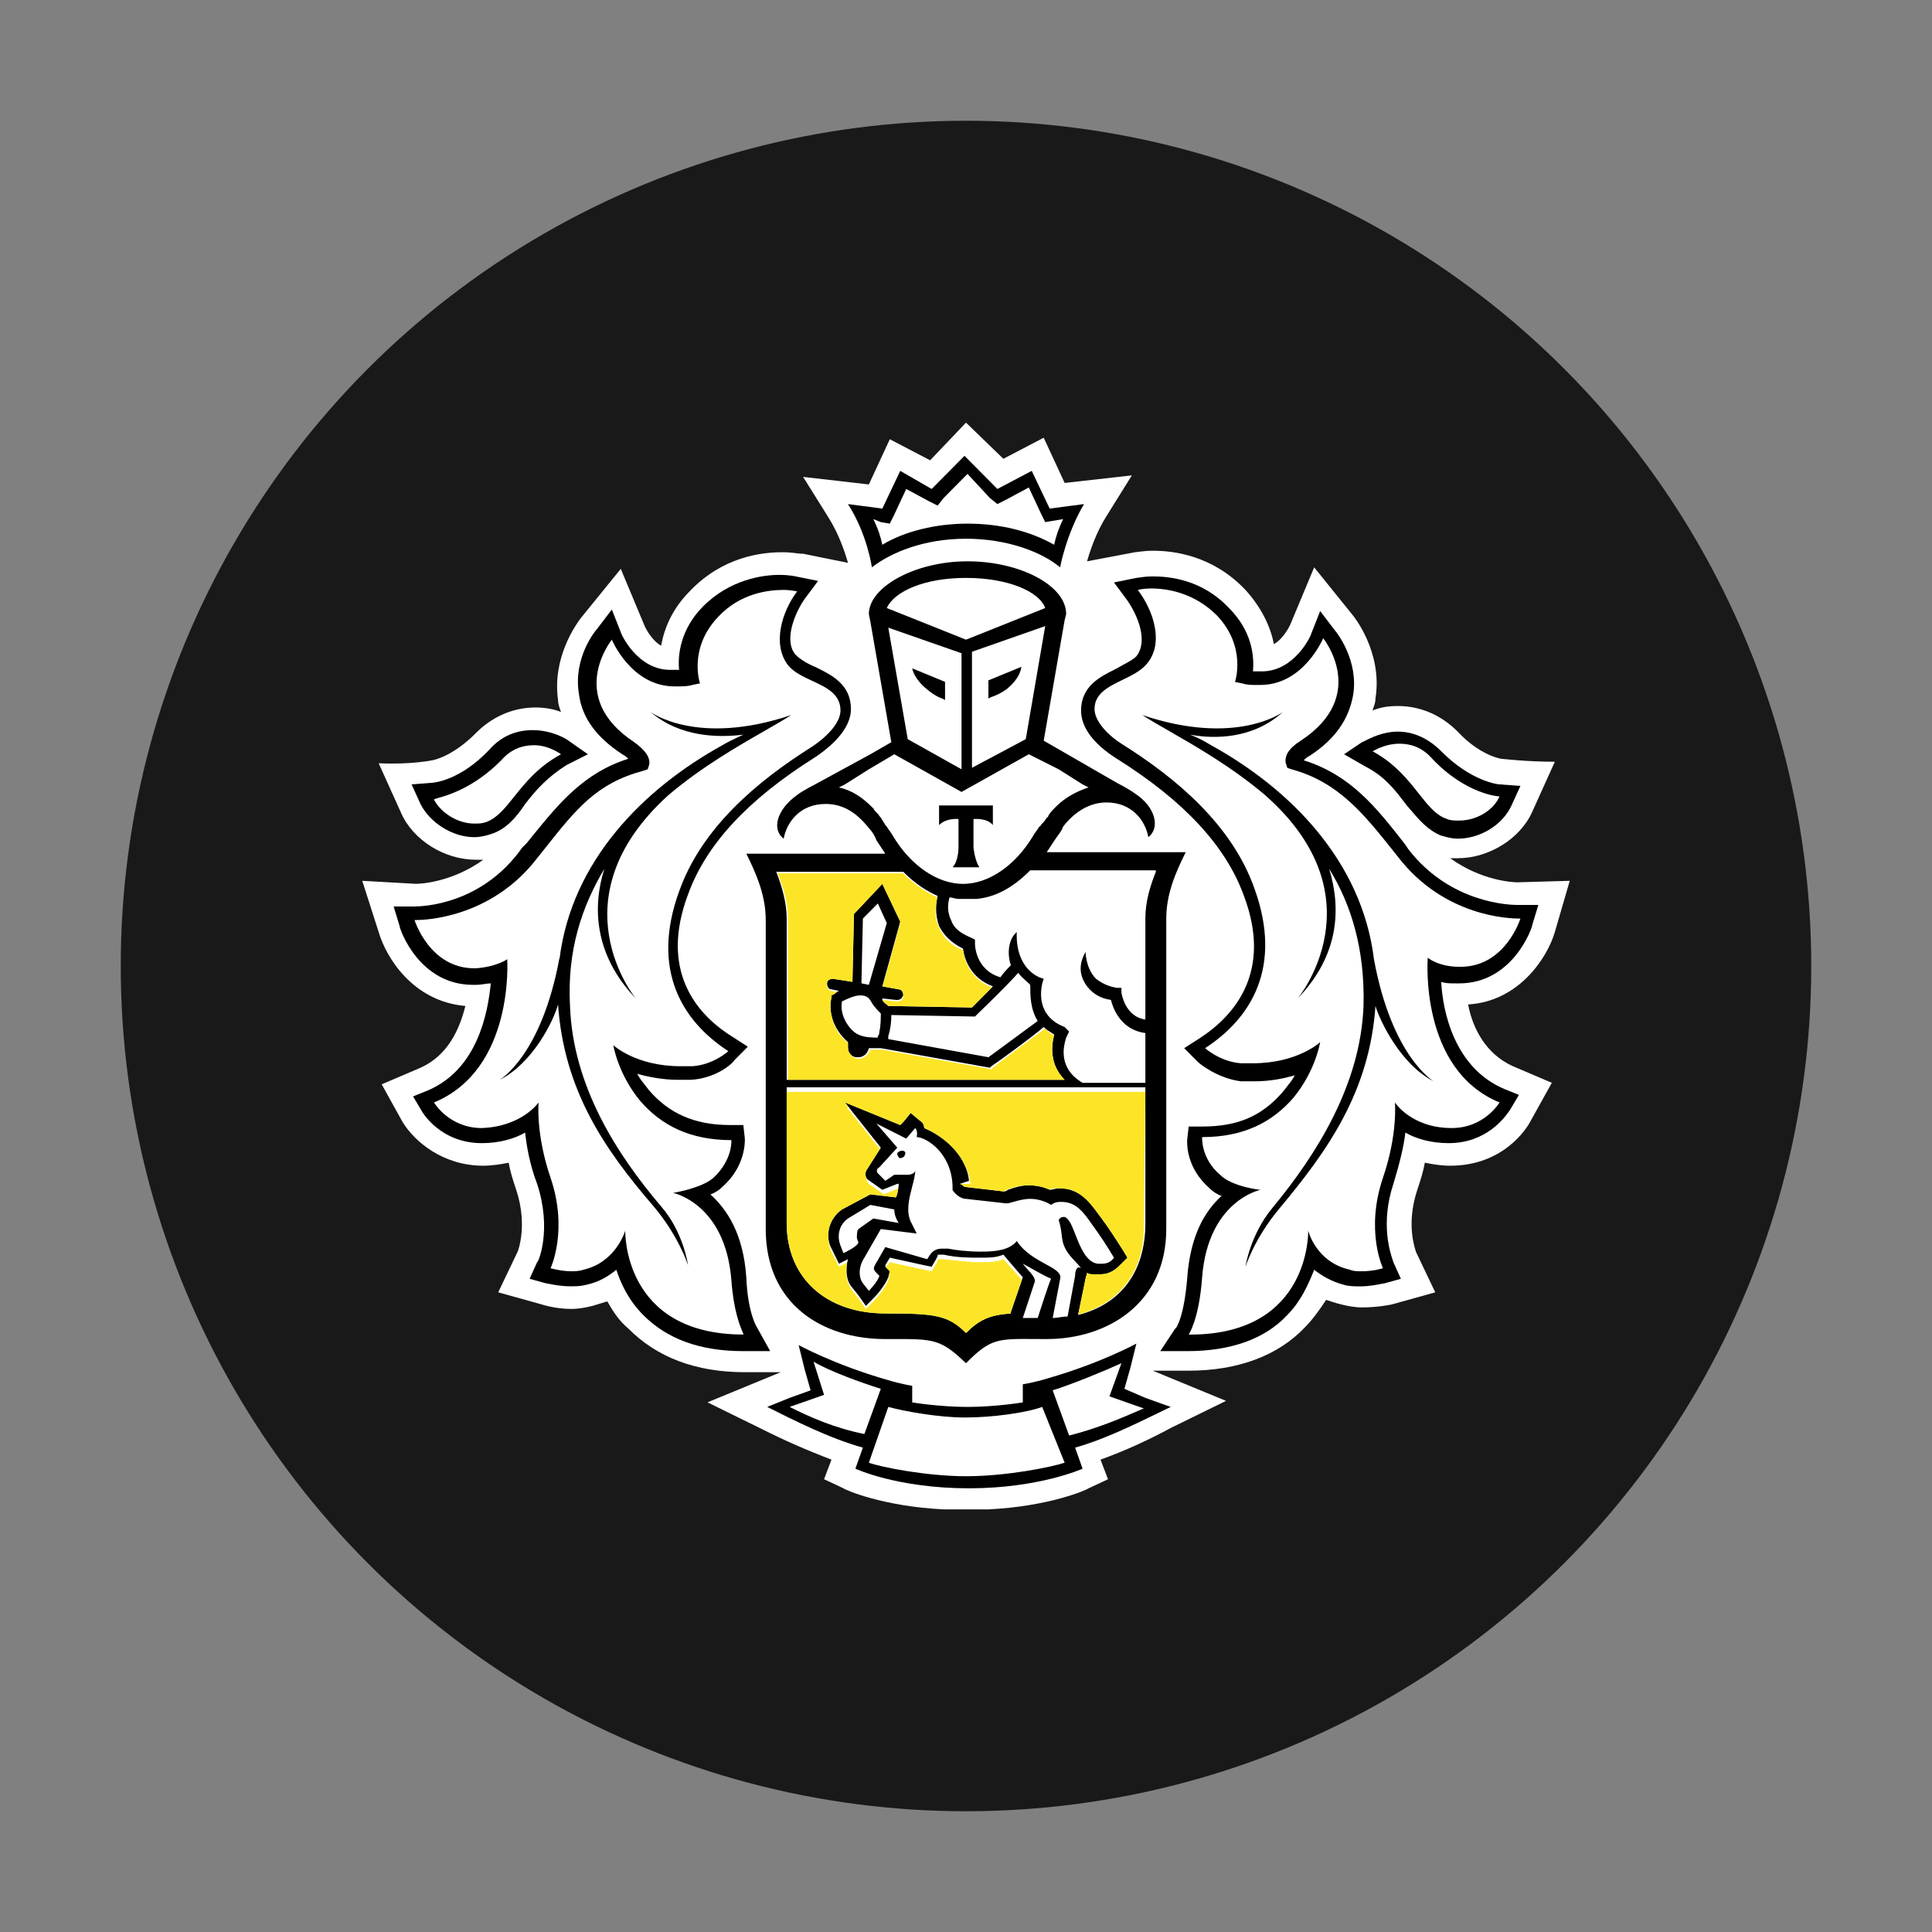
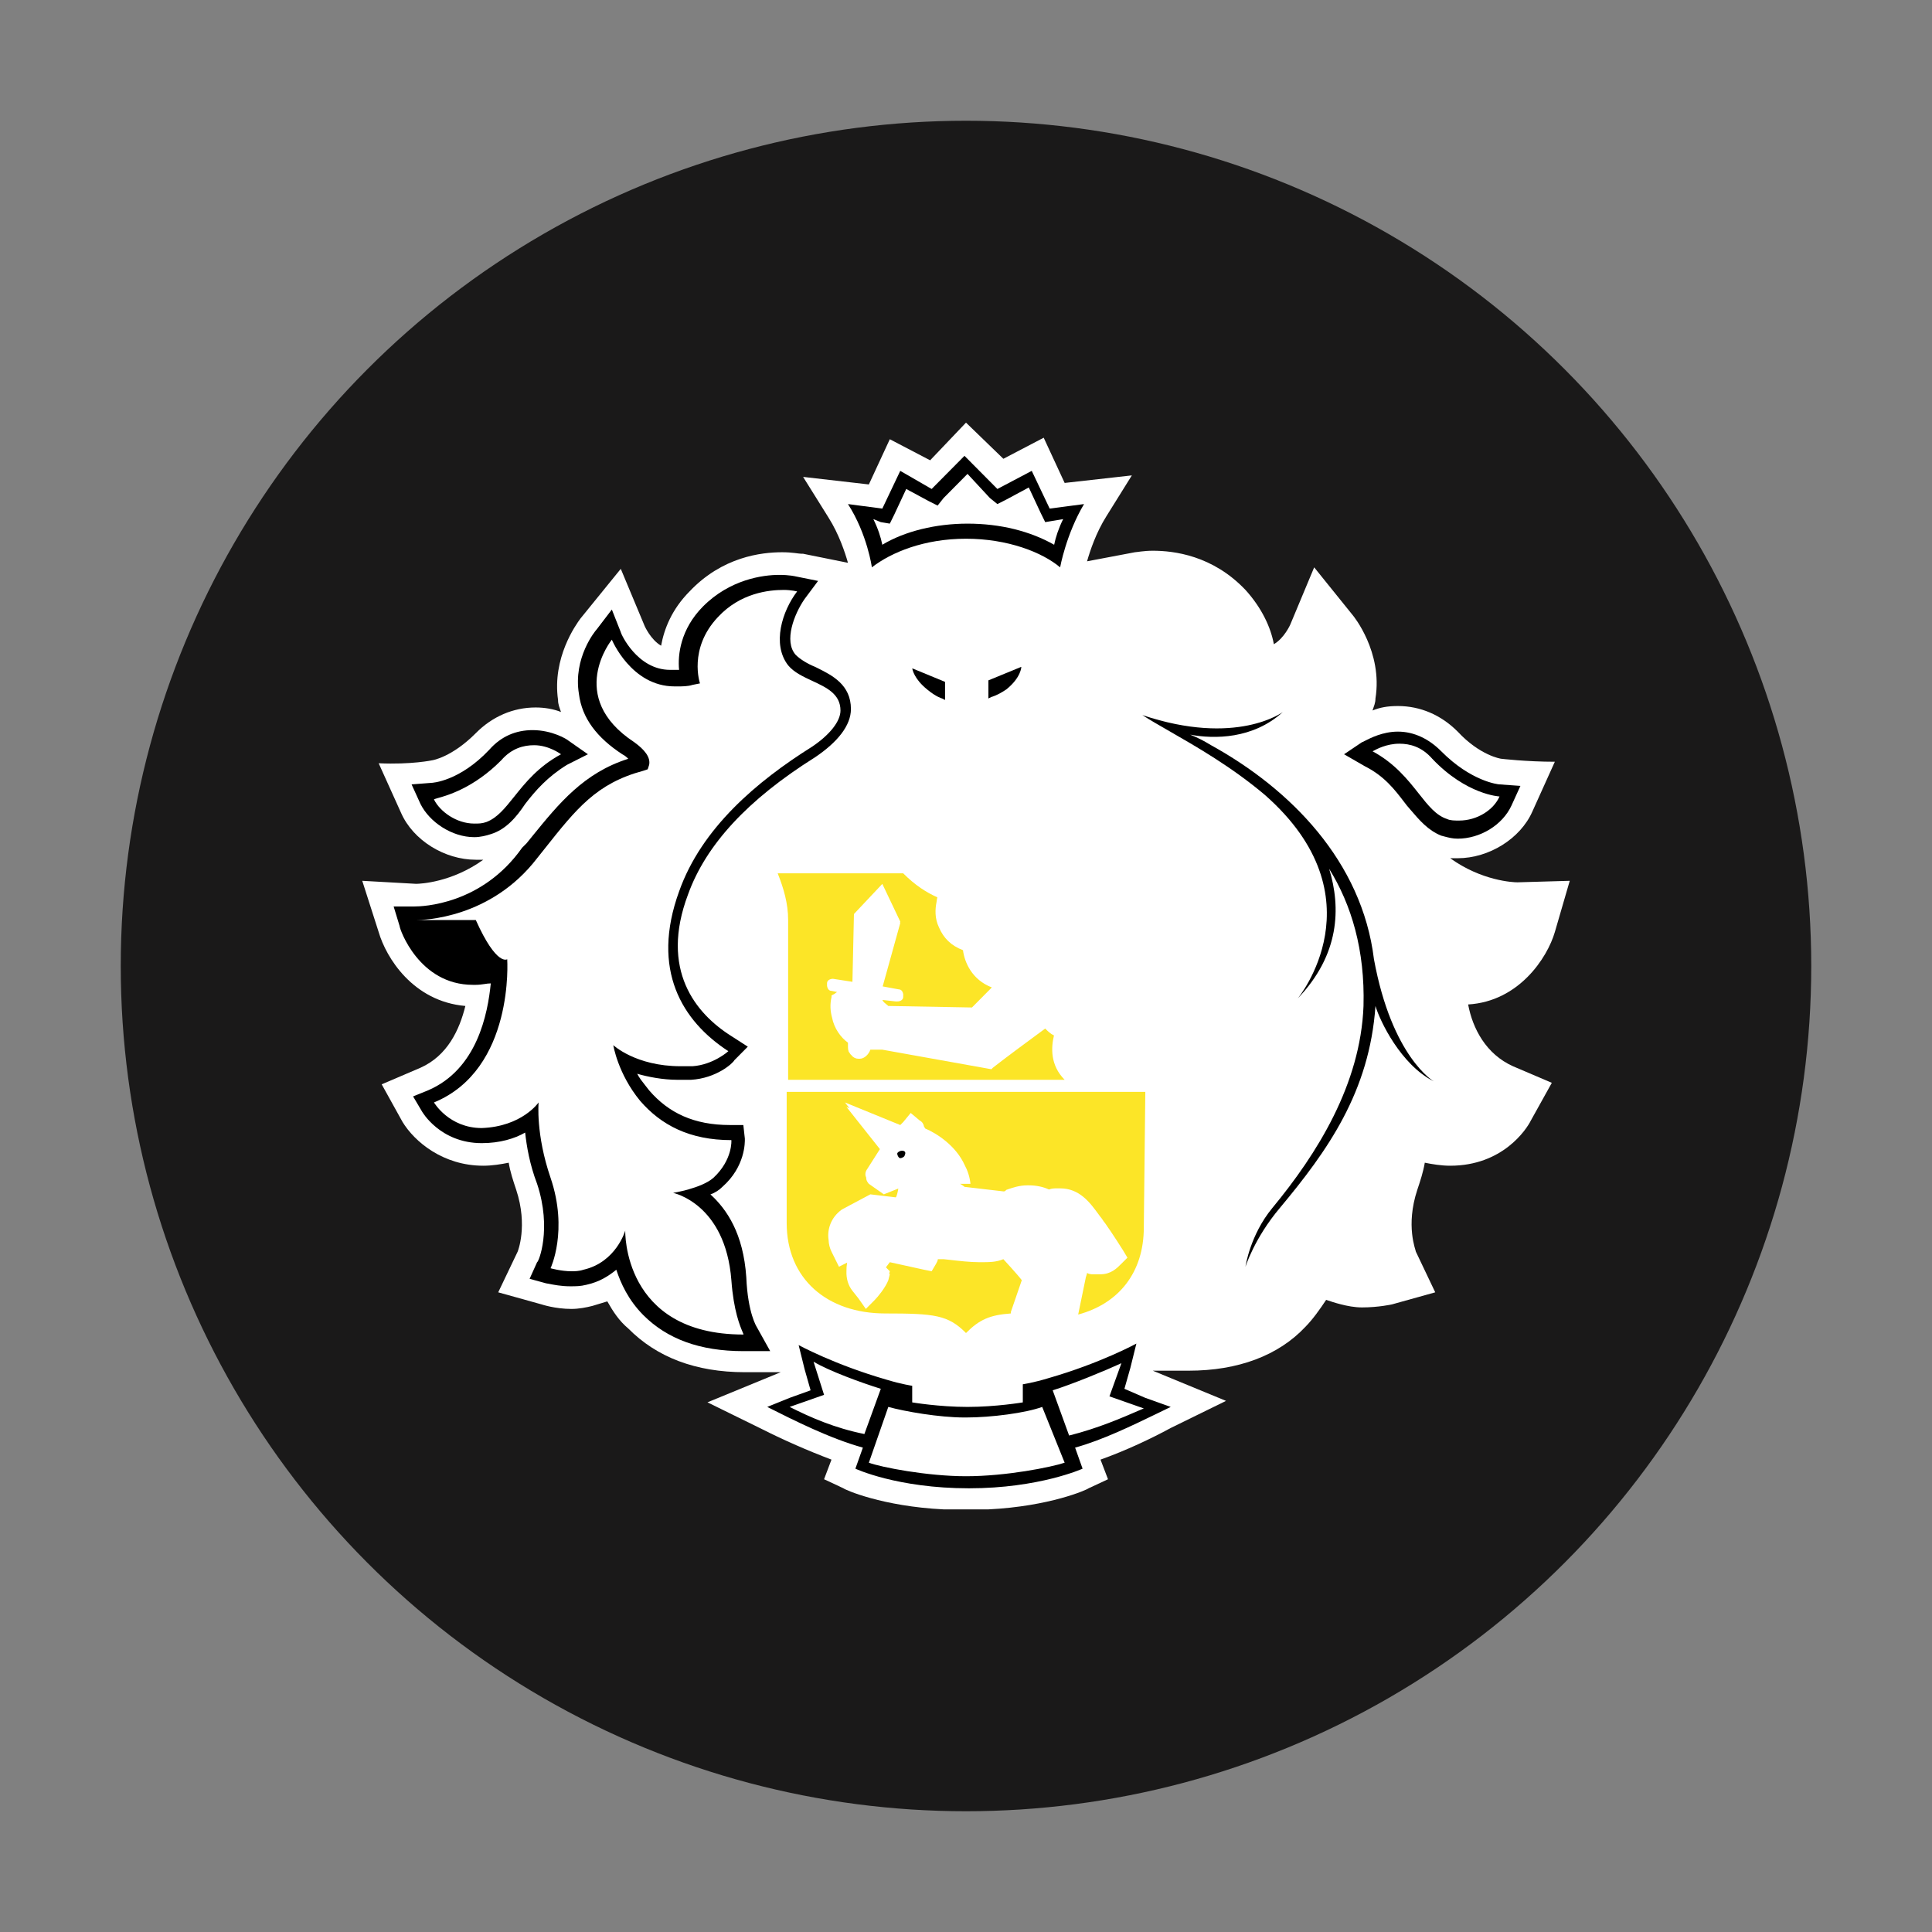
<svg xmlns="http://www.w3.org/2000/svg" width="32" height="32" viewBox="0 0 32 32" fill="none">
  <rect x="0" y="0" width="32" height="32" fill="#808080" stroke="none" />
  <circle cx="16" cy="16" r="14" fill="#1A1919" />
  <path d="M25.753 15.438L26 14.589L25.134 14.614C25.059 14.614 24.54 14.589 24.02 14.215H24.144C24.663 14.215 25.183 13.89 25.381 13.441L25.753 12.617C25.282 12.617 24.861 12.567 24.861 12.567C24.861 12.567 24.515 12.517 24.144 12.118C23.871 11.843 23.525 11.694 23.154 11.694C22.98 11.694 22.856 11.718 22.733 11.768C22.757 11.694 22.782 11.644 22.782 11.569C22.906 10.795 22.411 10.196 22.411 10.196L21.767 9.397L21.371 10.345C21.371 10.345 21.272 10.57 21.099 10.67C21.049 10.395 20.901 10.071 20.629 9.771C20.084 9.197 19.441 9.122 19.094 9.122C18.945 9.122 18.822 9.147 18.797 9.147L18.005 9.297C18.055 9.122 18.154 8.822 18.327 8.548L18.747 7.874L17.634 7.999L17.287 7.25L16.619 7.599L16 7L15.406 7.624L14.738 7.275L14.391 8.024L13.302 7.899L13.723 8.573C13.896 8.847 13.995 9.147 14.045 9.322L13.302 9.172H13.277C13.228 9.172 13.129 9.147 12.955 9.147C12.609 9.147 11.965 9.222 11.421 9.796C11.124 10.096 11 10.42 10.95 10.695C10.777 10.595 10.678 10.37 10.678 10.37L10.282 9.422L9.614 10.245C9.54 10.345 9.144 10.895 9.243 11.594C9.243 11.668 9.267 11.718 9.292 11.793C9.168 11.743 9.02 11.718 8.871 11.718C8.5 11.718 8.153 11.868 7.881 12.143C7.485 12.542 7.163 12.592 7.163 12.592C7.163 12.592 6.817 12.667 6.272 12.642L6.644 13.466C6.842 13.915 7.361 14.24 7.881 14.24H8.005C7.485 14.614 6.965 14.639 6.891 14.639L6 14.589L6.272 15.438C6.396 15.863 6.842 16.587 7.708 16.662C7.609 17.061 7.411 17.485 6.965 17.685L6.322 17.96L6.668 18.584C6.866 18.909 7.337 19.308 8.005 19.308C8.153 19.308 8.302 19.283 8.426 19.258C8.45 19.408 8.5 19.558 8.55 19.707C8.748 20.306 8.574 20.731 8.574 20.731L8.252 21.405L8.97 21.605C8.97 21.605 9.193 21.68 9.465 21.68C9.589 21.68 9.713 21.655 9.812 21.63C9.886 21.605 9.985 21.58 10.059 21.555C10.158 21.73 10.257 21.879 10.406 22.004C10.876 22.479 11.52 22.728 12.337 22.728H12.931L11.718 23.227L12.634 23.677C12.98 23.852 13.376 24.026 13.772 24.176L13.649 24.501L13.97 24.651C13.995 24.675 14.614 24.95 15.629 25H16.371C17.386 24.95 18.005 24.675 18.03 24.651L18.352 24.501L18.228 24.176C18.648 24.026 19.069 23.827 19.391 23.652L20.307 23.203L19.094 22.703H19.688C20.505 22.703 21.173 22.453 21.619 21.979C21.743 21.854 21.866 21.68 21.965 21.53C22.04 21.555 22.114 21.58 22.213 21.605C22.312 21.63 22.436 21.655 22.559 21.655C22.832 21.655 23.055 21.605 23.055 21.605L23.772 21.405L23.451 20.731C23.451 20.706 23.277 20.306 23.475 19.707C23.525 19.558 23.574 19.408 23.599 19.258C23.723 19.283 23.871 19.308 24.02 19.308C24.886 19.308 25.282 18.709 25.356 18.559L25.703 17.935L25.059 17.66C24.614 17.46 24.391 17.036 24.317 16.637C25.158 16.587 25.629 15.863 25.753 15.438V15.438ZM16 9.571C15.307 9.571 14.787 9.796 14.688 10.071L16 10.595L17.312 10.071C17.213 9.796 16.693 9.571 16 9.571ZM16.025 23.477H16C15.579 23.477 15.01 23.402 14.738 23.302L14.391 24.226C14.614 24.301 15.356 24.451 16 24.451C16.644 24.451 17.411 24.301 17.609 24.226L17.287 23.302C17.015 23.402 16.445 23.477 16.025 23.477Z" fill="white" />
  <path fill-rule="evenodd" clip-rule="evenodd" d="M17.559 9.397C17.262 9.148 16.693 8.923 16 8.923C15.307 8.923 14.762 9.148 14.441 9.397C14.441 9.397 14.366 8.848 14.045 8.349L14.614 8.424L14.911 7.799L15.431 8.099L15.975 7.55L16.52 8.099L17.089 7.799L17.386 8.424L17.955 8.349C17.658 8.848 17.559 9.397 17.559 9.397ZM14.738 8.673L14.589 8.648L14.465 8.598C14.54 8.748 14.589 8.898 14.614 9.023C14.985 8.798 15.505 8.673 16.025 8.673C16.569 8.673 17.064 8.798 17.46 9.023C17.485 8.898 17.535 8.748 17.609 8.598L17.312 8.648L17.238 8.498L17.04 8.074L16.668 8.274L16.52 8.349L16.396 8.249L16.025 7.849L15.629 8.249L15.53 8.374L15.381 8.299L15.01 8.099L14.812 8.523L14.738 8.673Z" fill="black" />
  <path d="M20.059 12.343C21.371 13.067 22.559 14.265 22.757 15.888C23.055 17.511 23.747 17.91 23.747 17.91C23.203 17.636 22.856 16.912 22.782 16.662C22.683 18.085 21.99 19.059 21.198 20.008C20.777 20.507 20.629 20.981 20.629 20.981C20.629 20.981 20.703 20.457 21.074 20.008C21.817 19.109 22.535 17.96 22.584 16.662C22.609 15.738 22.386 14.989 22.015 14.39C22.213 15.039 22.188 15.813 21.495 16.537C21.495 16.537 22.881 14.865 20.951 13.167C20.402 12.703 19.816 12.367 19.372 12.112C19.195 12.011 19.041 11.922 18.921 11.844C20.48 12.368 21.247 11.794 21.247 11.794C20.753 12.243 20.109 12.243 19.713 12.168C19.837 12.218 19.936 12.268 20.059 12.343Z" fill="black" />
-   <path fill-rule="evenodd" clip-rule="evenodd" d="M24.168 16.288C25.059 16.288 25.381 15.364 25.381 15.314L25.48 14.989H25.134C25.01 14.989 24.02 14.964 23.327 14.066L23.277 13.991L23.254 13.961C22.793 13.373 22.373 12.838 21.594 12.593C21.619 12.568 21.644 12.543 21.693 12.518C22.114 12.243 22.337 11.919 22.411 11.519C22.51 10.945 22.139 10.471 22.114 10.446L21.866 10.121L21.718 10.496C21.718 10.521 21.445 11.12 20.901 11.12H20.753C20.777 10.845 20.728 10.446 20.356 10.071C19.911 9.597 19.366 9.547 19.094 9.547C18.989 9.547 18.908 9.56 18.861 9.567C18.842 9.57 18.829 9.572 18.822 9.572L18.451 9.647L18.673 9.946C18.846 10.196 19.02 10.62 18.822 10.87C18.772 10.921 18.699 10.96 18.619 11.003C18.581 11.024 18.54 11.046 18.5 11.07L18.461 11.09C18.218 11.211 17.906 11.367 17.906 11.769C17.906 12.044 18.104 12.318 18.5 12.568C19.614 13.267 20.307 14.016 20.604 14.84C21.074 16.088 20.455 16.812 19.886 17.186L19.614 17.361L19.837 17.586C19.861 17.611 20.158 17.86 20.555 17.91H20.777C21.049 17.91 21.272 17.86 21.445 17.811C21.411 17.88 21.365 17.936 21.316 17.998C21.294 18.026 21.27 18.054 21.247 18.085C20.901 18.485 20.505 18.659 19.911 18.659H19.688L19.663 18.884L19.663 18.892C19.662 18.968 19.656 19.349 20.035 19.683C20.084 19.733 20.158 19.783 20.233 19.808C19.96 20.057 19.713 20.457 19.663 21.181C19.614 21.78 19.49 22.005 19.465 22.005L19.218 22.379H19.663C20.381 22.379 20.951 22.18 21.322 21.78C21.545 21.555 21.668 21.281 21.767 21.031C21.891 21.131 22.064 21.231 22.262 21.281C22.337 21.306 22.436 21.306 22.535 21.306C22.681 21.306 22.814 21.278 22.883 21.264C22.908 21.259 22.924 21.256 22.931 21.256L23.203 21.181L23.079 20.906C23.079 20.903 23.076 20.894 23.07 20.878C23.029 20.757 22.86 20.27 23.079 19.608C23.178 19.284 23.253 18.984 23.277 18.759C23.451 18.859 23.698 18.934 23.995 18.934C24.624 18.934 24.927 18.502 24.996 18.404C25.003 18.394 25.008 18.387 25.01 18.385L25.158 18.135L24.911 18.035C24.094 17.686 23.896 16.762 23.871 16.263C23.945 16.288 24.02 16.288 24.119 16.288H24.168ZM24.837 18.26C24.837 18.26 24.589 18.684 24.045 18.684C23.376 18.684 23.104 18.26 23.104 18.26C23.104 18.26 23.154 18.784 22.906 19.508C22.609 20.382 22.906 21.006 22.906 21.006C22.906 21.006 22.757 21.056 22.559 21.056C22.485 21.056 22.411 21.056 22.361 21.031C21.792 20.906 21.668 20.382 21.668 20.382C21.668 20.382 21.718 22.105 19.713 22.105H19.688C19.688 22.105 19.861 21.855 19.911 21.156C20.01 19.883 20.876 19.708 20.876 19.708C20.876 19.708 20.406 19.658 20.208 19.458C19.886 19.184 19.911 18.834 19.911 18.834C20.604 18.834 21.074 18.584 21.421 18.185C21.792 17.736 21.866 17.261 21.866 17.261C21.866 17.261 21.495 17.611 20.753 17.611H20.555C20.208 17.586 19.96 17.361 19.96 17.361C20.728 16.862 21.247 16.013 20.777 14.715C20.406 13.666 19.49 12.892 18.574 12.318C18.302 12.143 18.129 11.919 18.129 11.744C18.129 11.487 18.356 11.376 18.59 11.262C18.742 11.188 18.898 11.113 18.995 10.995C19.292 10.646 19.094 10.096 18.846 9.772C18.846 9.772 18.921 9.747 19.069 9.747C19.342 9.747 19.787 9.822 20.158 10.196C20.654 10.72 20.455 11.295 20.455 11.295L20.579 11.32C20.654 11.345 20.728 11.345 20.827 11.345H20.876C21.594 11.345 21.916 10.571 21.916 10.571C21.916 10.571 22.683 11.519 21.545 12.268C21.346 12.393 21.272 12.518 21.297 12.643L21.322 12.718L21.396 12.743C22.168 12.955 22.586 13.479 23.069 14.084L23.154 14.191C23.921 15.189 25.01 15.214 25.158 15.214H25.183C25.183 15.214 24.936 16.013 24.193 16.013H24.168C23.822 16.013 23.648 15.863 23.648 15.863C23.648 15.863 23.5 17.711 24.837 18.26Z" fill="black" />
  <path fill-rule="evenodd" clip-rule="evenodd" d="M23.262 13.29C23.101 13.079 22.929 12.854 22.609 12.693L22.262 12.493L22.559 12.293C22.565 12.293 22.581 12.285 22.605 12.272C22.695 12.226 22.902 12.118 23.154 12.118C23.426 12.118 23.673 12.243 23.871 12.443C24.366 12.942 24.812 12.992 24.837 12.992L25.183 13.017L25.035 13.342C24.886 13.666 24.515 13.891 24.144 13.891C24.061 13.891 23.997 13.874 23.92 13.854L23.902 13.849L23.871 13.841C23.653 13.753 23.512 13.587 23.363 13.413C23.343 13.389 23.323 13.365 23.302 13.342L23.262 13.29ZM23.723 12.568C23.549 12.368 23.352 12.318 23.178 12.318C22.965 12.318 22.797 12.41 22.746 12.438C22.732 12.446 22.727 12.448 22.733 12.443C23.104 12.644 23.319 12.916 23.5 13.145C23.656 13.343 23.787 13.508 23.97 13.566C24.02 13.591 24.094 13.591 24.168 13.591C24.465 13.591 24.738 13.417 24.837 13.192C24.837 13.192 24.292 13.167 23.723 12.568Z" fill="black" />
-   <path d="M9.441 16.662C9.391 15.738 9.639 15.014 10.01 14.39C9.812 15.014 9.837 15.813 10.53 16.537C10.53 16.537 9.168 14.889 11.074 13.167C11.623 12.703 12.209 12.366 12.653 12.112C12.83 12.01 12.984 11.922 13.104 11.844C11.544 12.368 10.777 11.794 10.777 11.794C11.272 12.218 11.916 12.218 12.312 12.168C12.28 12.184 12.247 12.2 12.211 12.216C12.134 12.252 12.05 12.292 11.965 12.343C10.653 13.067 9.465 14.265 9.267 15.888V15.863C8.97 17.486 8.277 17.885 8.277 17.885C8.822 17.611 9.168 16.912 9.243 16.637C9.342 18.06 10.01 19.034 10.827 19.982C11.248 20.482 11.396 20.956 11.396 20.956C11.396 20.956 11.322 20.407 10.95 19.982C10.208 19.108 9.49 17.985 9.441 16.662Z" fill="black" />
-   <path fill-rule="evenodd" clip-rule="evenodd" d="M12.361 21.156C12.386 21.755 12.535 21.98 12.535 21.98L12.757 22.379H12.312C11.594 22.379 11.05 22.179 10.653 21.78C10.406 21.53 10.282 21.256 10.208 21.031C10.084 21.131 9.936 21.231 9.713 21.28C9.614 21.305 9.54 21.305 9.441 21.305C9.294 21.305 9.161 21.278 9.092 21.264C9.068 21.259 9.051 21.256 9.045 21.256L8.772 21.181L8.896 20.906C8.921 20.906 9.144 20.357 8.896 19.608C8.772 19.283 8.723 18.984 8.698 18.759C8.525 18.859 8.277 18.934 7.98 18.934C7.287 18.934 6.99 18.41 6.99 18.41L6.842 18.16L7.089 18.06C7.906 17.71 8.079 16.787 8.129 16.288C8.094 16.288 8.06 16.293 8.023 16.299C7.98 16.305 7.934 16.312 7.881 16.312H7.832C6.941 16.312 6.619 15.389 6.619 15.339L6.52 15.014H6.866C6.99 15.014 7.98 14.989 8.648 14.041L8.723 13.966C8.757 13.924 8.79 13.883 8.824 13.841C9.256 13.31 9.671 12.799 10.406 12.568C10.381 12.543 10.356 12.518 10.307 12.493C9.886 12.218 9.639 11.894 9.589 11.494C9.49 10.895 9.861 10.446 9.886 10.421L10.134 10.096L10.282 10.47C10.282 10.495 10.554 11.095 11.099 11.095H11.248C11.223 10.845 11.272 10.421 11.643 10.046C12.089 9.597 12.634 9.522 12.906 9.522C13.079 9.522 13.178 9.547 13.178 9.547L13.55 9.622L13.327 9.921C13.153 10.171 12.98 10.62 13.178 10.845C13.252 10.92 13.376 10.995 13.5 11.045L13.539 11.064C13.783 11.186 14.094 11.341 14.094 11.744C14.094 12.018 13.871 12.293 13.5 12.543C12.386 13.242 11.693 13.991 11.396 14.815C10.926 16.063 11.52 16.787 12.114 17.161L12.386 17.336L12.163 17.561C12.139 17.611 11.866 17.86 11.445 17.885H11.223C10.975 17.885 10.728 17.835 10.554 17.785C10.589 17.854 10.635 17.911 10.684 17.973C10.707 18.001 10.729 18.029 10.752 18.06C11.074 18.434 11.495 18.634 12.089 18.634H12.312L12.337 18.859L12.337 18.863C12.338 18.914 12.347 19.321 11.965 19.658C11.916 19.708 11.842 19.758 11.767 19.783C12.04 20.032 12.312 20.432 12.361 21.156ZM10.356 20.382C10.356 20.382 10.307 22.104 12.312 22.104C12.318 22.104 12.312 22.091 12.299 22.061C12.26 21.968 12.151 21.716 12.114 21.206C12.015 19.932 11.149 19.758 11.149 19.758C11.149 19.758 11.619 19.683 11.817 19.508C12.139 19.208 12.114 18.884 12.114 18.884C11.421 18.884 10.95 18.634 10.604 18.235C10.233 17.785 10.158 17.311 10.158 17.311C10.158 17.311 10.53 17.66 11.272 17.66H11.47C11.817 17.636 12.064 17.411 12.064 17.411C11.297 16.912 10.777 16.063 11.248 14.765C11.619 13.716 12.535 12.942 13.45 12.368C13.748 12.168 13.921 11.944 13.921 11.769C13.921 11.495 13.691 11.388 13.455 11.278C13.304 11.208 13.151 11.137 13.054 11.02C12.782 10.67 12.955 10.121 13.203 9.796C13.203 9.796 13.104 9.771 12.98 9.771C12.733 9.771 12.262 9.821 11.891 10.221C11.396 10.745 11.594 11.319 11.594 11.319L11.47 11.344C11.396 11.369 11.297 11.369 11.223 11.369H11.173C10.455 11.369 10.134 10.595 10.134 10.595C10.134 10.595 9.366 11.544 10.505 12.293C10.678 12.418 10.777 12.543 10.752 12.668L10.728 12.742L10.653 12.767C9.881 12.974 9.55 13.391 9.021 14.058C8.98 14.11 8.939 14.162 8.896 14.215C8.129 15.214 7.015 15.239 6.891 15.239H6.866C6.866 15.239 7.114 16.038 7.856 16.038H7.881C8.228 16.013 8.401 15.888 8.401 15.888C8.401 15.888 8.525 17.71 7.188 18.26C7.188 18.26 7.436 18.684 7.98 18.684C8.648 18.659 8.921 18.26 8.921 18.26C8.921 18.26 8.871 18.784 9.119 19.508C9.416 20.382 9.119 21.006 9.119 21.006C9.119 21.006 9.292 21.056 9.465 21.056C9.515 21.056 9.589 21.056 9.663 21.031C10.208 20.906 10.356 20.382 10.356 20.382Z" fill="black" />
+   <path fill-rule="evenodd" clip-rule="evenodd" d="M12.361 21.156C12.386 21.755 12.535 21.98 12.535 21.98L12.757 22.379H12.312C11.594 22.379 11.05 22.179 10.653 21.78C10.406 21.53 10.282 21.256 10.208 21.031C10.084 21.131 9.936 21.231 9.713 21.28C9.614 21.305 9.54 21.305 9.441 21.305C9.294 21.305 9.161 21.278 9.092 21.264C9.068 21.259 9.051 21.256 9.045 21.256L8.772 21.181L8.896 20.906C8.921 20.906 9.144 20.357 8.896 19.608C8.772 19.283 8.723 18.984 8.698 18.759C8.525 18.859 8.277 18.934 7.98 18.934C7.287 18.934 6.99 18.41 6.99 18.41L6.842 18.16L7.089 18.06C7.906 17.71 8.079 16.787 8.129 16.288C8.094 16.288 8.06 16.293 8.023 16.299C7.98 16.305 7.934 16.312 7.881 16.312H7.832C6.941 16.312 6.619 15.389 6.619 15.339L6.52 15.014H6.866C6.99 15.014 7.98 14.989 8.648 14.041L8.723 13.966C8.757 13.924 8.79 13.883 8.824 13.841C9.256 13.31 9.671 12.799 10.406 12.568C10.381 12.543 10.356 12.518 10.307 12.493C9.886 12.218 9.639 11.894 9.589 11.494C9.49 10.895 9.861 10.446 9.886 10.421L10.134 10.096L10.282 10.47C10.282 10.495 10.554 11.095 11.099 11.095H11.248C11.223 10.845 11.272 10.421 11.643 10.046C12.089 9.597 12.634 9.522 12.906 9.522C13.079 9.522 13.178 9.547 13.178 9.547L13.55 9.622L13.327 9.921C13.153 10.171 12.98 10.62 13.178 10.845C13.252 10.92 13.376 10.995 13.5 11.045L13.539 11.064C13.783 11.186 14.094 11.341 14.094 11.744C14.094 12.018 13.871 12.293 13.5 12.543C12.386 13.242 11.693 13.991 11.396 14.815C10.926 16.063 11.52 16.787 12.114 17.161L12.386 17.336L12.163 17.561C12.139 17.611 11.866 17.86 11.445 17.885H11.223C10.975 17.885 10.728 17.835 10.554 17.785C10.589 17.854 10.635 17.911 10.684 17.973C10.707 18.001 10.729 18.029 10.752 18.06C11.074 18.434 11.495 18.634 12.089 18.634H12.312L12.337 18.859L12.337 18.863C12.338 18.914 12.347 19.321 11.965 19.658C11.916 19.708 11.842 19.758 11.767 19.783C12.04 20.032 12.312 20.432 12.361 21.156ZM10.356 20.382C10.356 20.382 10.307 22.104 12.312 22.104C12.318 22.104 12.312 22.091 12.299 22.061C12.26 21.968 12.151 21.716 12.114 21.206C12.015 19.932 11.149 19.758 11.149 19.758C11.149 19.758 11.619 19.683 11.817 19.508C12.139 19.208 12.114 18.884 12.114 18.884C11.421 18.884 10.95 18.634 10.604 18.235C10.233 17.785 10.158 17.311 10.158 17.311C10.158 17.311 10.53 17.66 11.272 17.66H11.47C11.817 17.636 12.064 17.411 12.064 17.411C11.297 16.912 10.777 16.063 11.248 14.765C11.619 13.716 12.535 12.942 13.45 12.368C13.748 12.168 13.921 11.944 13.921 11.769C13.921 11.495 13.691 11.388 13.455 11.278C13.304 11.208 13.151 11.137 13.054 11.02C12.782 10.67 12.955 10.121 13.203 9.796C13.203 9.796 13.104 9.771 12.98 9.771C12.733 9.771 12.262 9.821 11.891 10.221C11.396 10.745 11.594 11.319 11.594 11.319L11.47 11.344C11.396 11.369 11.297 11.369 11.223 11.369H11.173C10.455 11.369 10.134 10.595 10.134 10.595C10.134 10.595 9.366 11.544 10.505 12.293C10.678 12.418 10.777 12.543 10.752 12.668L10.728 12.742L10.653 12.767C9.881 12.974 9.55 13.391 9.021 14.058C8.98 14.11 8.939 14.162 8.896 14.215C8.129 15.214 7.015 15.239 6.891 15.239H6.866H7.881C8.228 16.013 8.401 15.888 8.401 15.888C8.401 15.888 8.525 17.71 7.188 18.26C7.188 18.26 7.436 18.684 7.98 18.684C8.648 18.659 8.921 18.26 8.921 18.26C8.921 18.26 8.871 18.784 9.119 19.508C9.416 20.382 9.119 21.006 9.119 21.006C9.119 21.006 9.292 21.056 9.465 21.056C9.515 21.056 9.589 21.056 9.663 21.031C10.208 20.906 10.356 20.382 10.356 20.382Z" fill="black" />
  <path fill-rule="evenodd" clip-rule="evenodd" d="M7.856 13.866C7.955 13.866 8.054 13.841 8.129 13.816C8.376 13.741 8.549 13.541 8.698 13.317C8.871 13.092 9.069 12.867 9.391 12.668L9.738 12.493L9.416 12.268C9.391 12.243 9.144 12.093 8.822 12.093C8.549 12.093 8.302 12.193 8.104 12.418C7.609 12.942 7.163 12.967 7.139 12.967L6.817 12.992L6.965 13.317C7.114 13.616 7.485 13.866 7.856 13.866ZM8.302 12.593C8.475 12.393 8.673 12.343 8.847 12.343C9.094 12.343 9.292 12.493 9.292 12.493C8.915 12.697 8.699 12.967 8.517 13.195C8.364 13.386 8.235 13.548 8.054 13.616C7.98 13.641 7.931 13.641 7.856 13.641C7.559 13.641 7.287 13.441 7.188 13.242C7.188 13.237 7.209 13.231 7.247 13.22C7.403 13.177 7.845 13.054 8.302 12.593Z" fill="black" />
  <path d="M15.356 11.419C15.505 11.544 15.604 11.569 15.604 11.569L15.653 11.594V11.294L15.11 11.07C15.113 11.092 15.142 11.246 15.356 11.419Z" fill="black" />
  <path d="M14.936 19.059C14.911 19.059 14.861 19.084 14.861 19.109C14.861 19.134 14.886 19.183 14.911 19.183C14.936 19.183 14.985 19.159 14.985 19.134C15.01 19.084 14.985 19.059 14.936 19.059Z" fill="black" />
-   <path d="M15.554 13.341V13.666C15.678 13.541 15.876 13.566 15.876 13.566V14.04C15.876 14.04 15.876 14.265 15.777 14.365H16.223C16.148 14.265 16.124 14.04 16.124 14.04V13.566C16.124 13.566 16.346 13.541 16.445 13.666V13.341H15.554Z" fill="black" />
  <path d="M16.668 11.419C16.916 11.219 16.916 11.045 16.916 11.045L16.371 11.269V11.569L16.421 11.544C16.421 11.544 16.52 11.519 16.668 11.419Z" fill="black" />
-   <path fill-rule="evenodd" clip-rule="evenodd" d="M17.659 10.171C17.659 9.696 16.891 9.297 16.025 9.297C15.159 9.297 14.391 9.721 14.391 10.171L14.416 10.296L14.763 12.293L14.416 12.493L13.5 12.992C13.5 12.992 13.302 13.092 13.203 13.167C12.857 13.416 12.782 13.741 12.98 13.891C13.03 13.616 13.253 13.316 13.674 13.316C13.97 13.316 14.193 13.466 14.391 13.716C14.441 13.766 14.49 13.841 14.515 13.916L14.664 14.14H12.362C12.535 14.49 12.683 14.839 12.683 15.239V20.357C12.683 21.605 13.624 22.179 14.664 22.179L14.788 22.179C15.468 22.178 15.579 22.177 16 22.579C16.402 22.173 16.522 22.174 17.122 22.178C17.188 22.179 17.259 22.179 17.337 22.179C18.352 22.179 19.317 21.58 19.317 20.357V15.214C19.317 14.814 19.465 14.465 19.639 14.115H17.337L17.485 13.891C17.5 13.868 17.515 13.848 17.529 13.829C17.562 13.784 17.592 13.743 17.609 13.691C17.782 13.466 18.03 13.291 18.327 13.291C18.748 13.291 18.971 13.591 19.02 13.866C19.218 13.716 19.144 13.366 18.797 13.142C18.698 13.067 18.5 12.967 18.5 12.967L17.287 12.268L17.634 10.271L17.659 10.171ZM14.713 10.396L15.926 10.82V12.742L15.035 12.243L14.713 10.396ZM14.961 14.44C15.159 14.64 15.357 14.764 15.53 14.839C15.505 14.939 15.48 15.139 15.555 15.339C15.629 15.488 15.753 15.613 15.951 15.713C15.975 15.913 16.099 16.212 16.446 16.337L16.099 16.687L14.713 16.662C14.706 16.654 14.696 16.647 14.685 16.638C14.661 16.619 14.631 16.597 14.614 16.562V16.537L14.837 16.562H14.862C14.911 16.562 14.936 16.537 14.961 16.487C14.961 16.437 14.936 16.387 14.886 16.387L14.614 16.337L14.911 15.264L14.614 14.64L14.144 15.139L14.119 16.262L13.797 16.212C13.748 16.212 13.698 16.237 13.698 16.287C13.698 16.337 13.723 16.387 13.773 16.387L13.896 16.412C13.847 16.437 13.822 16.462 13.822 16.462L13.773 16.487V16.512C13.698 16.837 13.871 17.111 14.045 17.261V17.311C14.045 17.361 14.045 17.411 14.069 17.436C14.094 17.486 14.144 17.511 14.193 17.511H14.218C14.292 17.511 14.367 17.461 14.391 17.361H14.589L16.396 17.685L16.421 17.66C16.57 17.561 17.114 17.161 17.287 17.011C17.324 17.048 17.36 17.071 17.406 17.1C17.422 17.111 17.441 17.123 17.461 17.136C17.411 17.336 17.386 17.635 17.634 17.885H13.03V15.214C13.03 14.964 12.956 14.69 12.857 14.44H14.961ZM16.78 17.211C16.619 17.329 16.458 17.448 16.372 17.511L14.713 17.211V17.161C14.738 17.086 14.763 16.961 14.763 16.812L16.149 16.837L16.174 16.812C16.177 16.808 16.19 16.795 16.21 16.776C16.326 16.664 16.677 16.325 16.866 16.113C16.899 16.162 16.942 16.2 16.988 16.241C17.013 16.263 17.039 16.286 17.064 16.312C17.064 16.487 17.064 16.712 17.188 16.911C17.102 16.974 16.941 17.093 16.78 17.211ZM14.441 16.612C14.49 16.687 14.54 16.737 14.589 16.787C14.589 16.861 14.589 16.986 14.565 17.086C14.565 17.111 14.565 17.136 14.54 17.161V17.186C14.466 17.186 14.317 17.186 14.218 17.136C14.094 17.086 13.896 16.837 13.946 16.587C13.995 16.562 14.144 16.487 14.243 16.487C14.342 16.487 14.391 16.512 14.441 16.612ZM14.268 16.287L14.292 15.214L14.54 14.964L14.688 15.289L14.391 16.312L14.268 16.287ZM16.941 21.83L17.139 21.23C17.156 21.177 17.086 21.098 17.017 21.021C16.99 20.99 16.962 20.96 16.941 20.931C16.976 20.948 17.029 20.978 17.088 21.012C17.198 21.074 17.331 21.148 17.411 21.18C17.386 21.206 17.188 21.83 17.188 21.83H16.941ZM17.807 21.131L17.683 21.805C17.646 21.805 17.603 21.811 17.56 21.817C17.516 21.823 17.473 21.83 17.436 21.83L17.56 21.18C17.584 21.082 17.47 21.02 17.319 20.938C17.163 20.853 16.967 20.746 16.842 20.556C16.718 20.706 16.495 20.731 16.248 20.731C16.025 20.731 15.827 20.706 15.703 20.681H15.604C15.53 20.681 15.456 20.706 15.406 20.781L15.357 20.856L14.664 20.656L14.49 20.956C14.466 21.006 14.466 21.031 14.515 21.081L14.565 21.131C14.54 21.23 14.391 21.38 14.391 21.38L14.292 21.255C14.218 21.155 14.218 20.981 14.317 20.831L14.589 20.357L15.183 20.431L15.084 20.232C15.004 20.054 15.059 19.846 15.107 19.66C15.134 19.558 15.159 19.462 15.159 19.383C15.159 19.433 15.084 19.458 15.035 19.458H14.812L14.664 19.558L14.54 19.433C14.515 19.408 14.515 19.358 14.565 19.333L14.862 19.009L14.515 18.609L15.01 18.859L15.159 18.684C15.208 18.734 15.183 18.834 15.183 18.834C15.332 18.834 15.753 19.083 15.777 19.633V19.707C15.802 19.758 15.901 19.857 16 19.857L16.669 19.932C16.698 19.932 16.739 19.921 16.788 19.906C16.864 19.885 16.96 19.857 17.064 19.857C17.164 19.857 17.287 19.882 17.411 19.957C17.411 19.957 17.461 19.907 17.56 19.907H17.584C17.826 19.907 17.953 20.088 18.085 20.277C18.115 20.32 18.146 20.364 18.178 20.407C18.302 20.581 18.451 20.831 18.451 20.831C18.401 20.906 18.327 20.931 18.253 20.931H18.178C17.991 20.902 17.895 20.66 17.814 20.454C17.757 20.307 17.706 20.178 17.634 20.157H17.609C17.56 20.157 17.535 20.207 17.535 20.207C17.567 20.305 17.576 20.38 17.584 20.447C17.594 20.534 17.603 20.608 17.659 20.706C17.702 20.78 17.763 20.845 17.816 20.901C17.853 20.94 17.886 20.975 17.906 21.006C17.832 20.956 17.807 21.056 17.807 21.131ZM14.193 20.506L14.218 20.581C14.193 20.656 13.97 20.756 13.97 20.756L13.921 20.631C13.871 20.506 13.871 20.307 14.045 20.182L14.416 19.957L14.812 20.032C14.812 20.157 14.886 20.257 14.886 20.257L14.466 20.182L14.218 20.357C14.193 20.382 14.193 20.456 14.193 20.506ZM17.857 21.78L17.98 21.18C17.98 21.168 17.987 21.149 17.993 21.131C17.999 21.112 18.005 21.093 18.005 21.081C18.03 21.106 18.079 21.106 18.104 21.106H18.228C18.401 21.106 18.5 21.006 18.574 20.931L18.674 20.831L18.599 20.706C18.599 20.706 18.426 20.431 18.302 20.257C18.29 20.244 18.277 20.226 18.265 20.207C18.253 20.188 18.24 20.169 18.228 20.157L18.194 20.111C18.053 19.918 17.88 19.683 17.56 19.683H17.535C17.51 19.683 17.485 19.689 17.461 19.695C17.436 19.701 17.411 19.707 17.386 19.707C17.287 19.658 17.164 19.633 17.04 19.633C16.909 19.633 16.797 19.672 16.721 19.698L16.693 19.707C16.669 19.733 16.644 19.733 16.619 19.733L15.975 19.658C15.975 19.658 15.951 19.633 15.901 19.608L16.05 19.558C16 19.083 15.555 18.784 15.307 18.684C15.307 18.634 15.282 18.584 15.233 18.559L15.084 18.434L14.961 18.584L14.911 18.634L13.995 18.26L14.589 19.009L14.367 19.358C14.292 19.458 14.367 19.533 14.367 19.533L14.614 19.707L14.862 19.608H14.886C14.886 19.658 14.862 19.807 14.837 19.832L14.416 19.782L13.946 20.032C13.698 20.207 13.674 20.506 13.773 20.681L13.896 20.931L14.045 20.856C13.995 21.031 14.02 21.23 14.119 21.33L14.218 21.455L14.342 21.63L14.49 21.48C14.54 21.43 14.664 21.28 14.713 21.155L14.738 21.056L14.664 20.981V20.956L14.738 20.831L15.307 20.956L15.431 20.981L15.505 20.856L15.53 20.806C15.53 20.794 15.53 20.787 15.533 20.784C15.536 20.781 15.542 20.781 15.555 20.781H15.629C15.852 20.831 16.05 20.831 16.223 20.831C16.396 20.831 16.495 20.831 16.619 20.781C16.619 20.781 16.916 21.131 16.941 21.155L16.743 21.73V21.755C16.396 21.78 16.223 21.855 16 22.079C15.703 21.78 15.48 21.755 14.664 21.755C13.698 21.755 13.03 21.18 13.03 20.257V18.01H18.971V20.257C18.971 21.081 18.55 21.605 17.857 21.78ZM19.144 14.44C19.045 14.69 18.971 14.939 18.971 15.214V16.887C18.624 16.837 18.574 16.437 18.574 16.437V16.362H18.5C18.352 16.337 18.253 16.287 18.154 16.212C17.98 16.038 17.98 15.763 17.98 15.763C17.98 15.767 17.976 15.776 17.968 15.79C17.929 15.867 17.817 16.084 18.005 16.337C18.104 16.462 18.228 16.537 18.401 16.562C18.451 16.762 18.599 17.061 18.971 17.111V17.935H17.931C17.509 17.689 17.625 17.303 17.653 17.207C17.657 17.196 17.659 17.189 17.659 17.186L17.708 17.086L17.634 17.011C17.158 16.829 17.242 16.395 17.26 16.303C17.262 16.295 17.263 16.289 17.263 16.287L17.287 16.212L17.213 16.187C16.814 15.998 16.838 15.516 16.841 15.446L16.842 15.438C16.718 15.538 16.669 15.763 16.743 15.988C16.693 16.038 16.619 16.113 16.57 16.187C16.149 16.063 16.149 15.638 16.149 15.638V15.563L16.099 15.538C15.926 15.463 15.802 15.389 15.753 15.239C15.678 15.089 15.703 14.939 15.728 14.864C15.753 14.864 15.777 14.87 15.802 14.877C15.827 14.883 15.852 14.889 15.876 14.889H16.174C16.446 14.864 16.743 14.739 17.064 14.415H19.144V14.44ZM17.535 12.742L17.931 12.992L18.03 13.042C17.807 13.117 17.634 13.217 17.485 13.366L17.461 13.391C17.436 13.416 17.386 13.466 17.362 13.516C17.362 13.516 17.362 13.541 17.337 13.541C17.312 13.591 17.287 13.616 17.238 13.666C17.238 13.666 17.238 13.691 17.213 13.691C17.201 13.716 17.182 13.741 17.164 13.766C17.145 13.791 17.126 13.816 17.114 13.841C16.817 14.34 16.372 14.64 15.951 14.64C15.53 14.64 15.084 14.34 14.787 13.841C14.775 13.816 14.756 13.791 14.738 13.766C14.719 13.741 14.701 13.716 14.688 13.691L14.664 13.666C14.651 13.641 14.639 13.622 14.626 13.604C14.614 13.585 14.602 13.566 14.589 13.541L14.565 13.516C14.552 13.491 14.534 13.472 14.515 13.454C14.496 13.435 14.478 13.416 14.466 13.391L14.441 13.366C14.292 13.217 14.119 13.092 13.896 13.042L13.995 12.992L14.391 12.742L14.812 12.493L15.926 13.117L17.04 12.493L17.535 12.742ZM16.99 12.243L16.099 12.717V10.795L17.312 10.37L16.99 12.243ZM16 10.595L14.688 10.071C14.812 9.796 15.307 9.572 16 9.572C16.693 9.572 17.213 9.796 17.312 10.071L16 10.595Z" fill="black" />
  <path fill-rule="evenodd" clip-rule="evenodd" d="M18.97 23.153L18.624 23.003L18.723 22.654L18.822 22.254C18.822 22.254 18.228 22.579 17.361 22.828C17.114 22.903 16.941 22.928 16.941 22.928V23.228C16.941 23.228 16.495 23.303 16.025 23.303C15.554 23.303 15.109 23.228 15.109 23.228V22.953C15.109 22.953 14.936 22.928 14.688 22.853C13.822 22.604 13.228 22.279 13.228 22.279L13.327 22.679L13.426 23.028L13.079 23.153L12.708 23.303C13.153 23.527 13.748 23.827 14.292 23.977L14.168 24.326C14.168 24.326 14.861 24.651 16.049 24.651C17.213 24.651 17.931 24.326 17.931 24.326L17.807 23.977C18.259 23.853 18.761 23.608 19.16 23.415C19.242 23.375 19.319 23.337 19.391 23.303L18.97 23.153ZM13.079 23.303L13.649 23.103L13.475 22.554C13.723 22.704 14.267 22.903 14.589 23.003L14.317 23.752C13.822 23.652 13.426 23.478 13.079 23.303ZM16 24.451C15.356 24.451 14.589 24.301 14.391 24.227L14.713 23.303C14.985 23.378 15.554 23.478 15.975 23.478H16C16.421 23.478 16.99 23.403 17.262 23.303L17.634 24.227C17.411 24.301 16.668 24.451 16 24.451ZM17.708 23.777L17.436 23.028C17.757 22.928 18.302 22.704 18.574 22.579L18.376 23.128L18.945 23.328L18.907 23.344C18.57 23.49 18.185 23.657 17.708 23.777Z" fill="black" />
  <path d="M15.525 14.862C15.353 14.787 15.156 14.663 14.96 14.465H12.881C12.98 14.714 13.054 14.964 13.054 15.239V17.885H17.634C17.392 17.641 17.41 17.35 17.457 17.15C17.398 17.123 17.355 17.08 17.312 17.036C17.139 17.161 16.569 17.585 16.445 17.685L16.421 17.71L14.614 17.386H14.416C14.391 17.461 14.317 17.536 14.242 17.536H14.218C14.176 17.536 14.134 17.518 14.107 17.482C14.092 17.47 14.079 17.454 14.069 17.436C14.045 17.411 14.045 17.361 14.045 17.311V17.27C13.924 17.183 13.816 17.033 13.781 16.853C13.752 16.749 13.745 16.634 13.773 16.512V16.487L13.822 16.462C13.822 16.462 13.836 16.448 13.864 16.431L13.772 16.412C13.723 16.412 13.698 16.362 13.698 16.312C13.698 16.308 13.698 16.305 13.699 16.301C13.698 16.296 13.698 16.292 13.698 16.287C13.698 16.237 13.748 16.212 13.797 16.212L14.119 16.262L14.144 15.139L14.614 14.64L14.911 15.264L14.907 15.28L14.911 15.289L14.62 16.338L14.886 16.387C14.936 16.387 14.961 16.437 14.961 16.487L14.959 16.491C14.96 16.498 14.96 16.505 14.96 16.512C14.96 16.562 14.911 16.587 14.861 16.587H14.836L14.614 16.562C14.631 16.597 14.661 16.619 14.685 16.638C14.696 16.647 14.706 16.654 14.713 16.662L16.099 16.687L16.428 16.355C16.095 16.227 15.975 15.934 15.95 15.738C15.752 15.663 15.629 15.538 15.554 15.364C15.478 15.209 15.49 15.054 15.511 14.946C15.515 14.914 15.52 14.886 15.525 14.862Z" fill="#FCE527" />
  <path d="M17.858 21.773L17.98 21.18C17.98 21.168 17.987 21.149 17.993 21.131C17.998 21.114 18.004 21.098 18.005 21.085C18.008 21.086 18.011 21.087 18.014 21.088C18.029 21.098 18.048 21.102 18.066 21.104C18.071 21.105 18.075 21.106 18.079 21.106H18.203L18.207 21.106H18.228C18.401 21.106 18.5 21.006 18.574 20.931L18.674 20.831L18.599 20.706C18.599 20.706 18.426 20.431 18.302 20.257C18.29 20.244 18.277 20.226 18.265 20.207C18.253 20.188 18.24 20.169 18.228 20.157L18.194 20.111C18.053 19.918 17.88 19.683 17.56 19.683H17.535L17.532 19.683H17.51C17.465 19.683 17.419 19.683 17.374 19.702C17.277 19.656 17.159 19.633 17.04 19.633C17.036 19.633 17.032 19.633 17.027 19.633C17.023 19.633 17.019 19.633 17.015 19.633C16.884 19.633 16.772 19.672 16.696 19.698C16.686 19.701 16.677 19.705 16.668 19.708C16.654 19.722 16.648 19.728 16.641 19.731C16.637 19.732 16.633 19.732 16.627 19.733C16.625 19.733 16.622 19.733 16.619 19.733L15.975 19.658C15.975 19.658 15.951 19.633 15.901 19.608H16.074C16.062 19.494 16.028 19.39 15.978 19.297C15.835 18.981 15.523 18.775 15.323 18.691C15.319 18.68 15.313 18.671 15.305 18.661C15.299 18.619 15.275 18.58 15.233 18.559L15.084 18.434L14.961 18.584L14.911 18.634L13.995 18.26L14.071 18.356L14.02 18.334L14.574 19.033L14.367 19.358C14.32 19.421 14.332 19.474 14.347 19.505C14.343 19.559 14.391 19.608 14.391 19.608L14.639 19.782L14.879 19.686C14.869 19.746 14.853 19.816 14.837 19.832L14.416 19.782L13.946 20.032C13.758 20.165 13.698 20.37 13.724 20.537C13.726 20.605 13.743 20.672 13.772 20.731L13.896 20.981L14.031 20.913C14.023 20.959 14.019 21.007 14.02 21.053C14.015 21.176 14.048 21.291 14.119 21.38L14.218 21.505L14.341 21.68L14.49 21.53C14.54 21.48 14.663 21.33 14.713 21.206L14.738 21.106L14.728 21.096L14.738 21.056L14.674 20.991L14.738 20.906L15.307 21.031L15.431 21.056L15.505 20.931L15.53 20.881C15.53 20.868 15.53 20.862 15.533 20.859C15.536 20.856 15.542 20.856 15.554 20.856H15.629C15.654 20.859 15.678 20.862 15.703 20.864C15.896 20.886 16.069 20.906 16.223 20.906C16.396 20.906 16.495 20.906 16.619 20.856C16.619 20.856 16.859 21.116 16.924 21.204L16.743 21.73V21.755C16.396 21.78 16.223 21.855 16 22.079C15.703 21.78 15.48 21.755 14.664 21.755C13.698 21.755 13.03 21.18 13.03 20.257V18.085H18.97L18.945 20.332C18.945 21.071 18.535 21.591 17.858 21.773Z" fill="#FCE527" />
</svg>